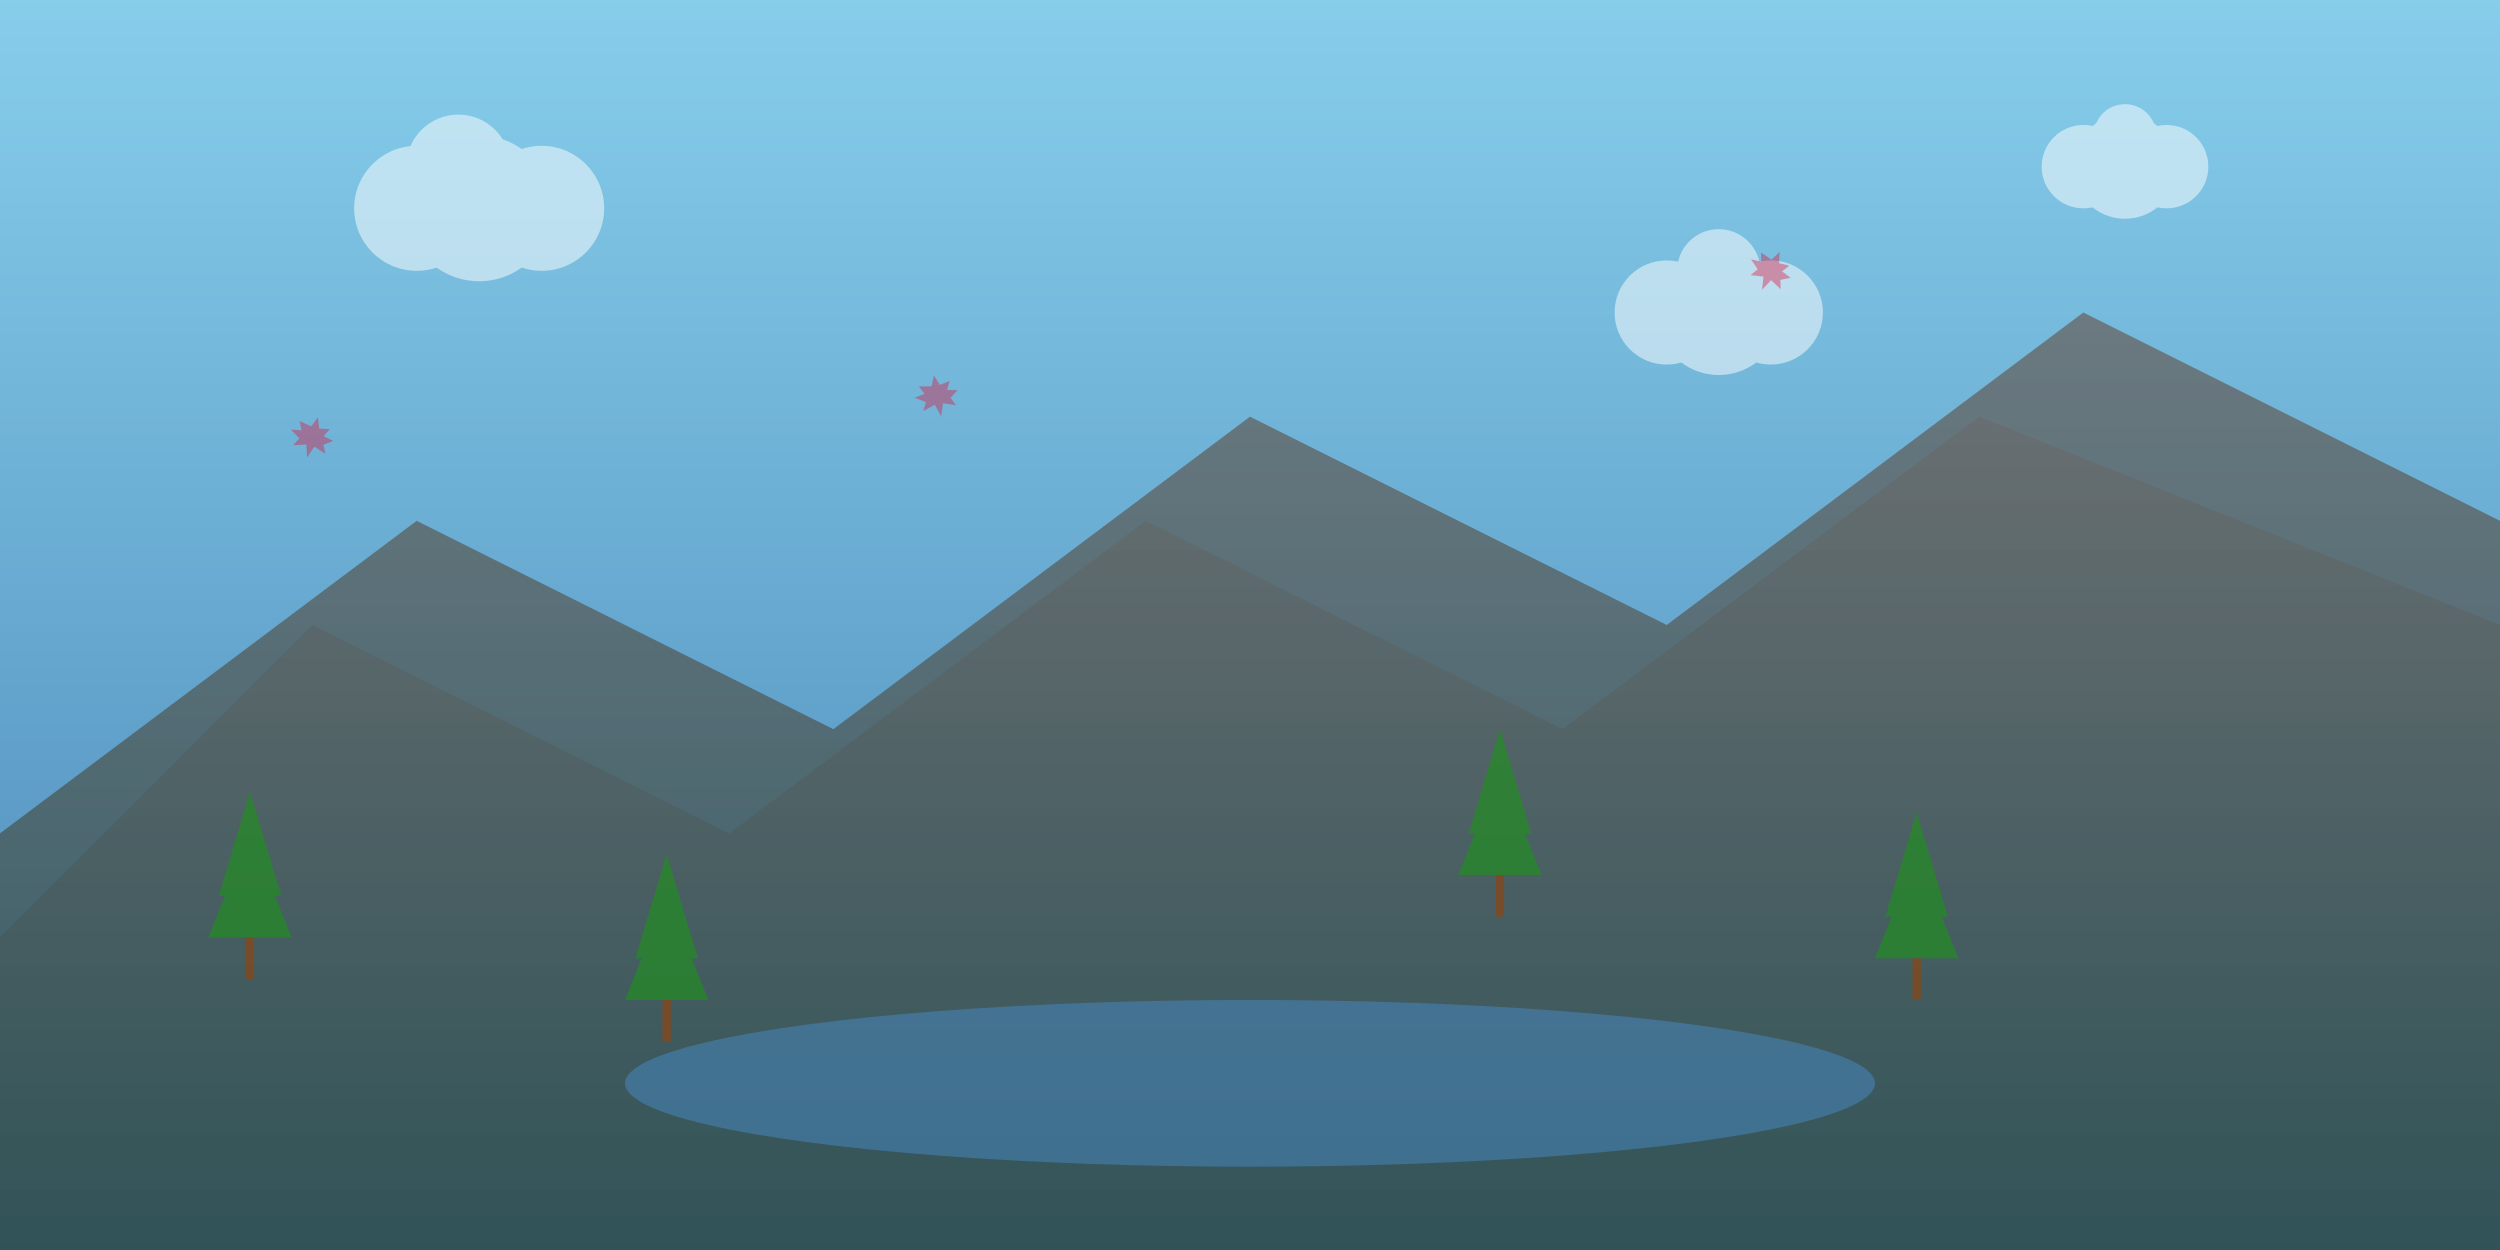
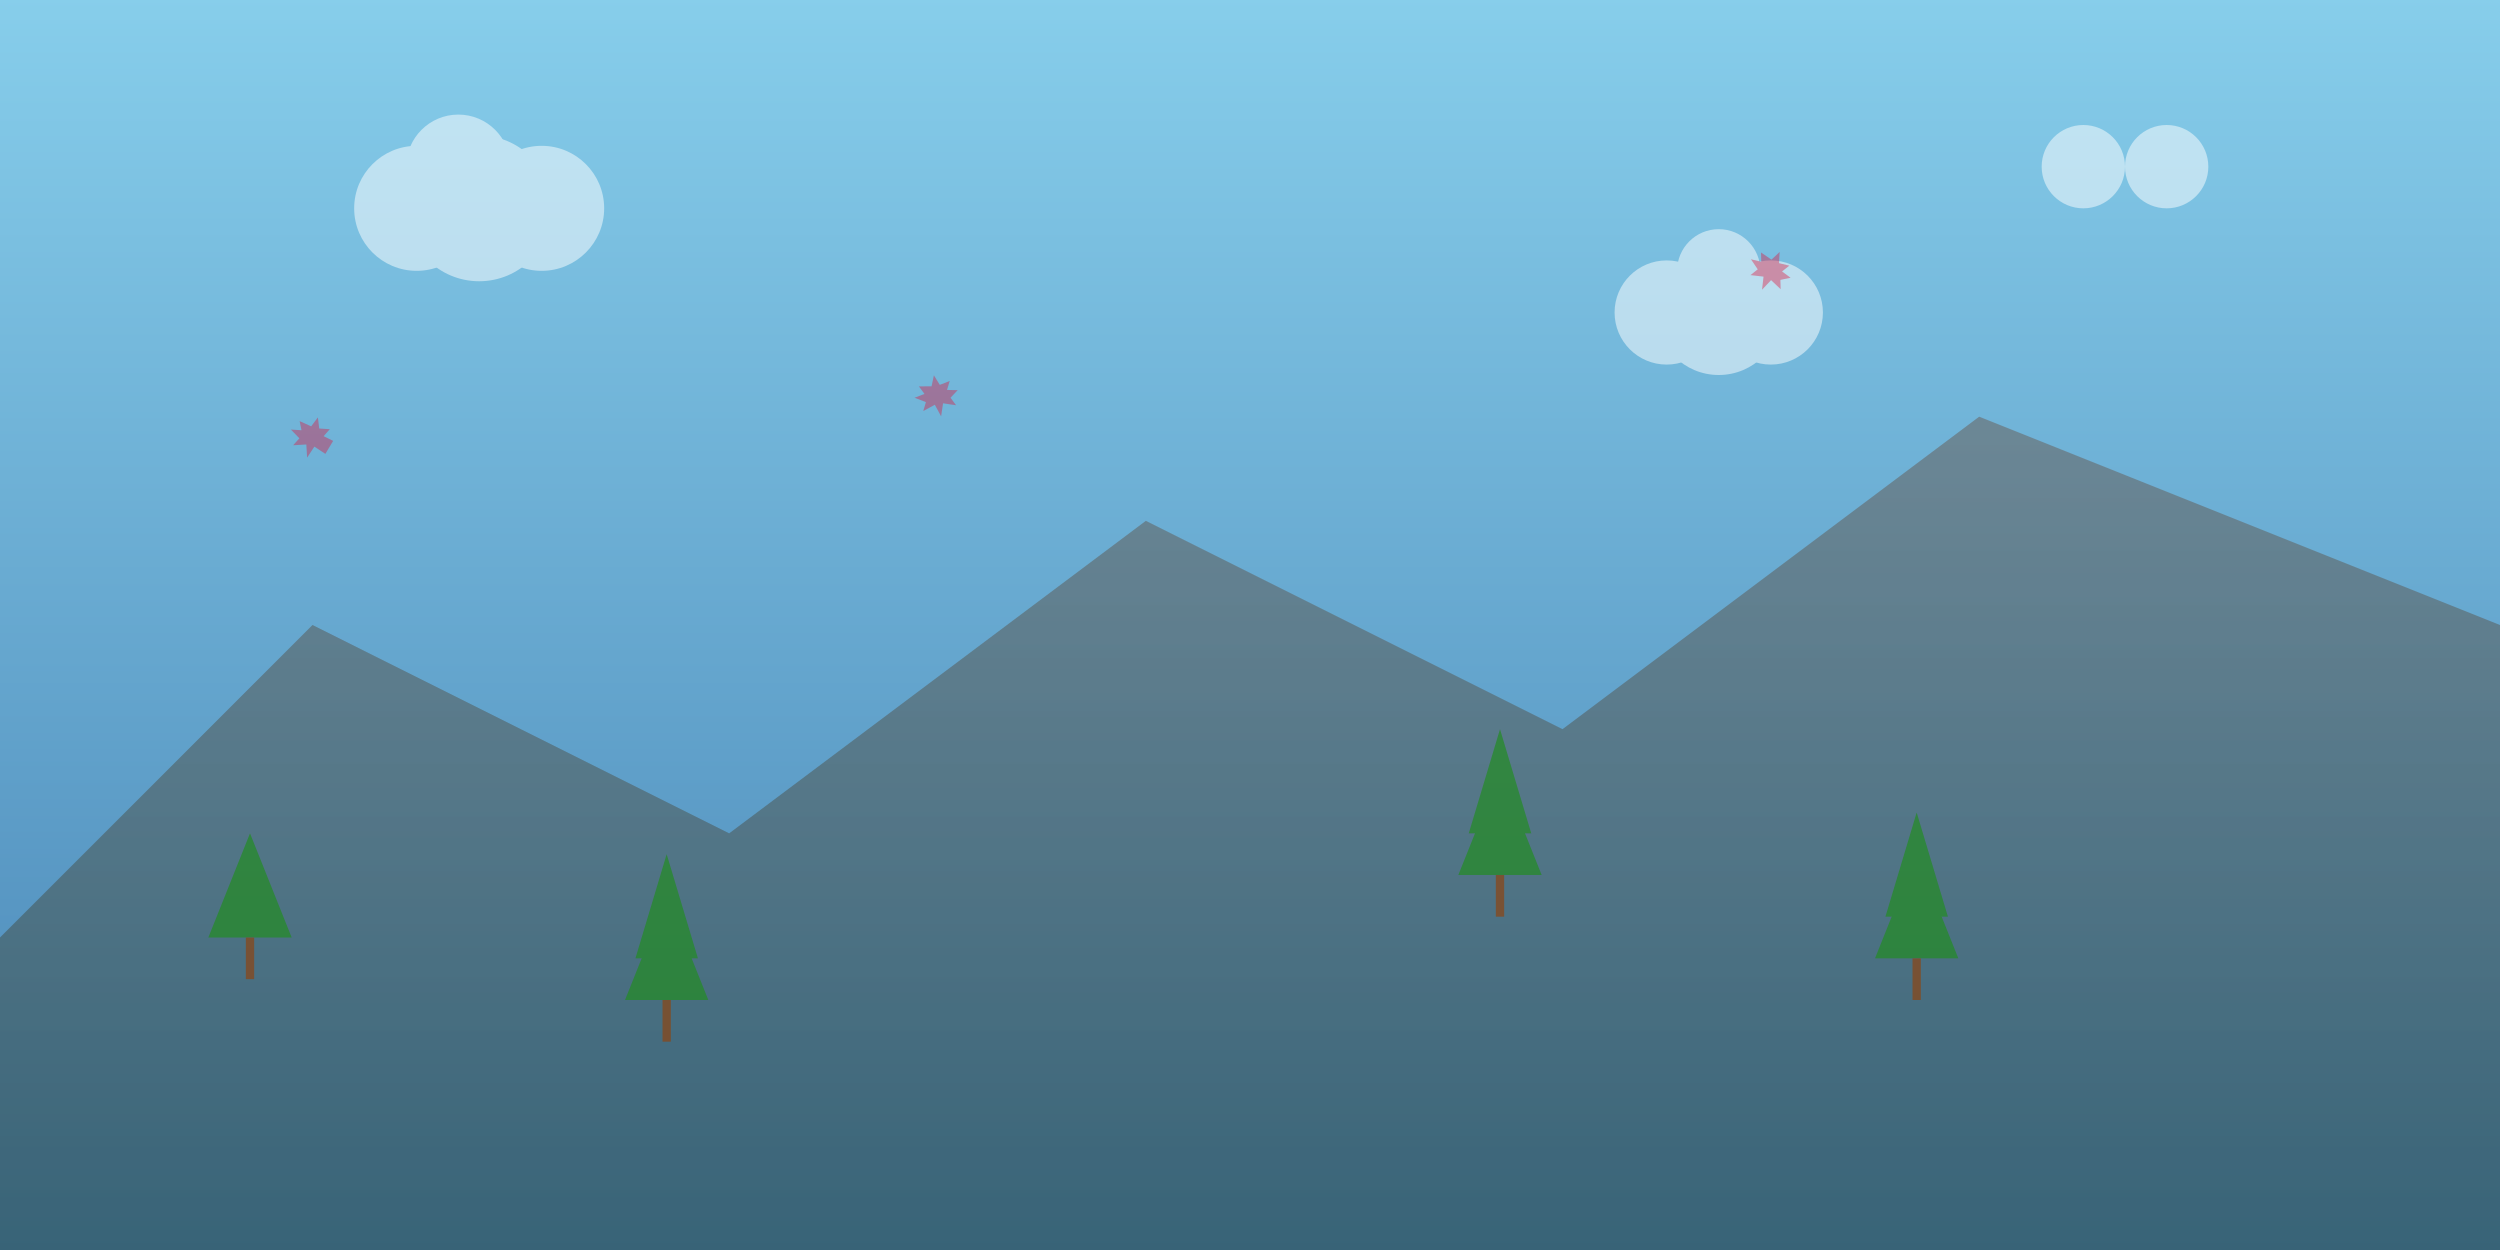
<svg xmlns="http://www.w3.org/2000/svg" width="1200" height="600" viewBox="0 0 1200 600">
  <rect x="0" y="0" width="1200" height="600" fill="#333333" stroke="none" />
  <defs>
    <linearGradient id="skyGrad" x1="0%" y1="0%" x2="0%" y2="100%">
      <stop offset="0%" style="stop-color:#87CEEB;stop-opacity:1" />
      <stop offset="100%" style="stop-color:#4682B4;stop-opacity:1" />
    </linearGradient>
    <linearGradient id="mountainGrad" x1="0%" y1="0%" x2="0%" y2="100%">
      <stop offset="0%" style="stop-color:#696969;stop-opacity:1" />
      <stop offset="100%" style="stop-color:#2F4F4F;stop-opacity:1" />
    </linearGradient>
  </defs>
  <rect width="1200" height="600" fill="url(#skyGrad)" />
-   <polygon points="0,400 200,250 400,350 600,200 800,300 1000,150 1200,250 1200,600 0,600" fill="url(#mountainGrad)" opacity="0.8" />
  <polygon points="0,450 150,300 350,400 550,250 750,350 950,200 1200,300 1200,600 0,600" fill="url(#mountainGrad)" opacity="0.6" />
  <g opacity="0.7">
    <polygon points="100,450 120,400 140,450" fill="#228B22" />
-     <polygon points="105,430 120,380 135,430" fill="#228B22" />
    <rect x="118" y="450" width="4" height="20" fill="#8B4513" />
    <polygon points="300,480 320,430 340,480" fill="#228B22" />
    <polygon points="305,460 320,410 335,460" fill="#228B22" />
    <rect x="318" y="480" width="4" height="20" fill="#8B4513" />
    <polygon points="700,420 720,370 740,420" fill="#228B22" />
    <polygon points="705,400 720,350 735,400" fill="#228B22" />
    <rect x="718" y="420" width="4" height="20" fill="#8B4513" />
    <polygon points="900,460 920,410 940,460" fill="#228B22" />
    <polygon points="905,440 920,390 935,440" fill="#228B22" />
    <rect x="918" y="460" width="4" height="20" fill="#8B4513" />
  </g>
-   <ellipse cx="600" cy="520" rx="300" ry="40" fill="#4682B4" opacity="0.6" />
  <g opacity="0.5" fill="white">
    <circle cx="200" cy="100" r="30" />
    <circle cx="230" cy="100" r="35" />
    <circle cx="260" cy="100" r="30" />
    <circle cx="220" cy="80" r="25" />
    <circle cx="800" cy="150" r="25" />
    <circle cx="825" cy="150" r="30" />
    <circle cx="850" cy="150" r="25" />
    <circle cx="825" cy="130" r="20" />
    <circle cx="1000" cy="80" r="20" />
-     <circle cx="1020" cy="80" r="25" />
    <circle cx="1040" cy="80" r="20" />
-     <circle cx="1020" cy="65" r="15" />
  </g>
  <g opacity="0.4" fill="#dc143c">
-     <path d="M150 200 L152 205 L157 204 L155 208 L160 209 L156 212 L158 216 L152 214 L150 220 L148 214 L142 216 L144 212 L139 209 L144 208 L142 204 L148 205 Z" transform="rotate(15 150 210)" />
+     <path d="M150 200 L152 205 L157 204 L155 208 L160 209 L158 216 L152 214 L150 220 L148 214 L142 216 L144 212 L139 209 L144 208 L142 204 L148 205 Z" transform="rotate(15 150 210)" />
    <path d="M450 180 L452 185 L457 184 L455 188 L460 189 L456 192 L458 196 L452 194 L450 200 L448 194 L442 196 L444 192 L439 189 L444 188 L442 184 L448 185 Z" transform="rotate(-10 450 190)" />
    <path d="M850 120 L852 125 L857 124 L855 128 L860 129 L856 132 L858 136 L852 134 L850 140 L848 134 L842 136 L844 132 L839 129 L844 128 L842 124 L848 125 Z" transform="rotate(25 850 130)" />
  </g>
</svg>